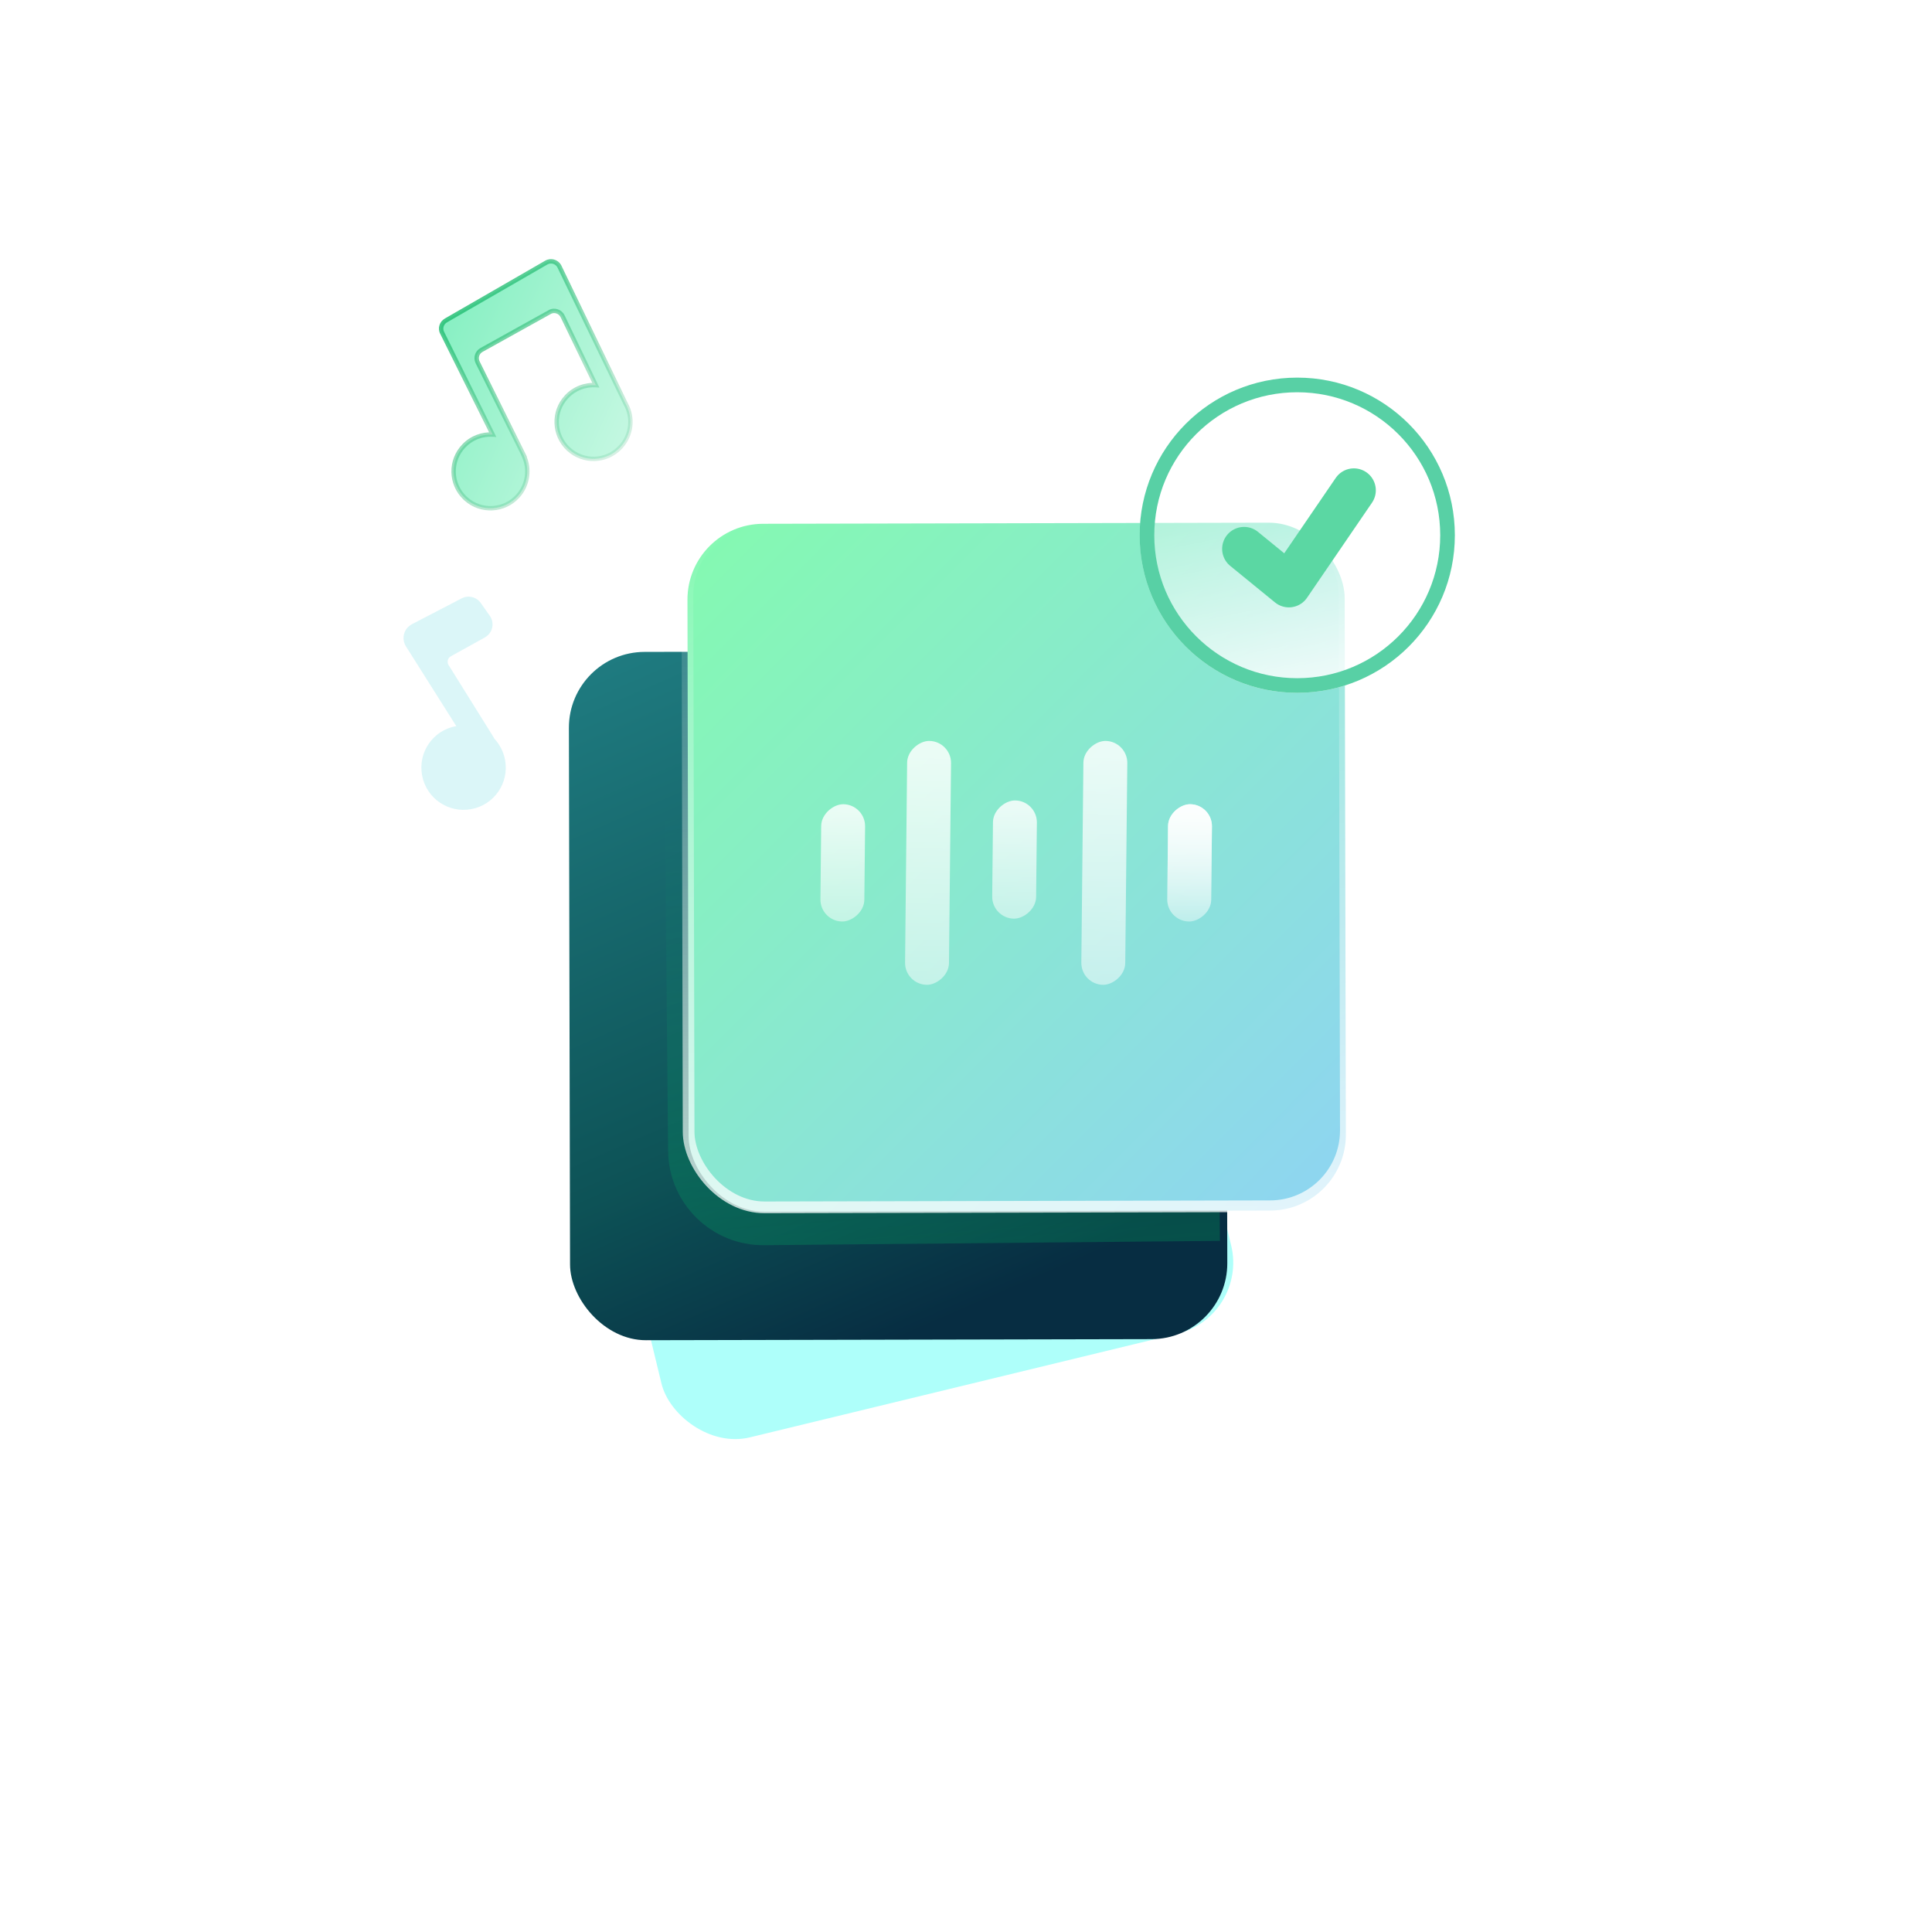
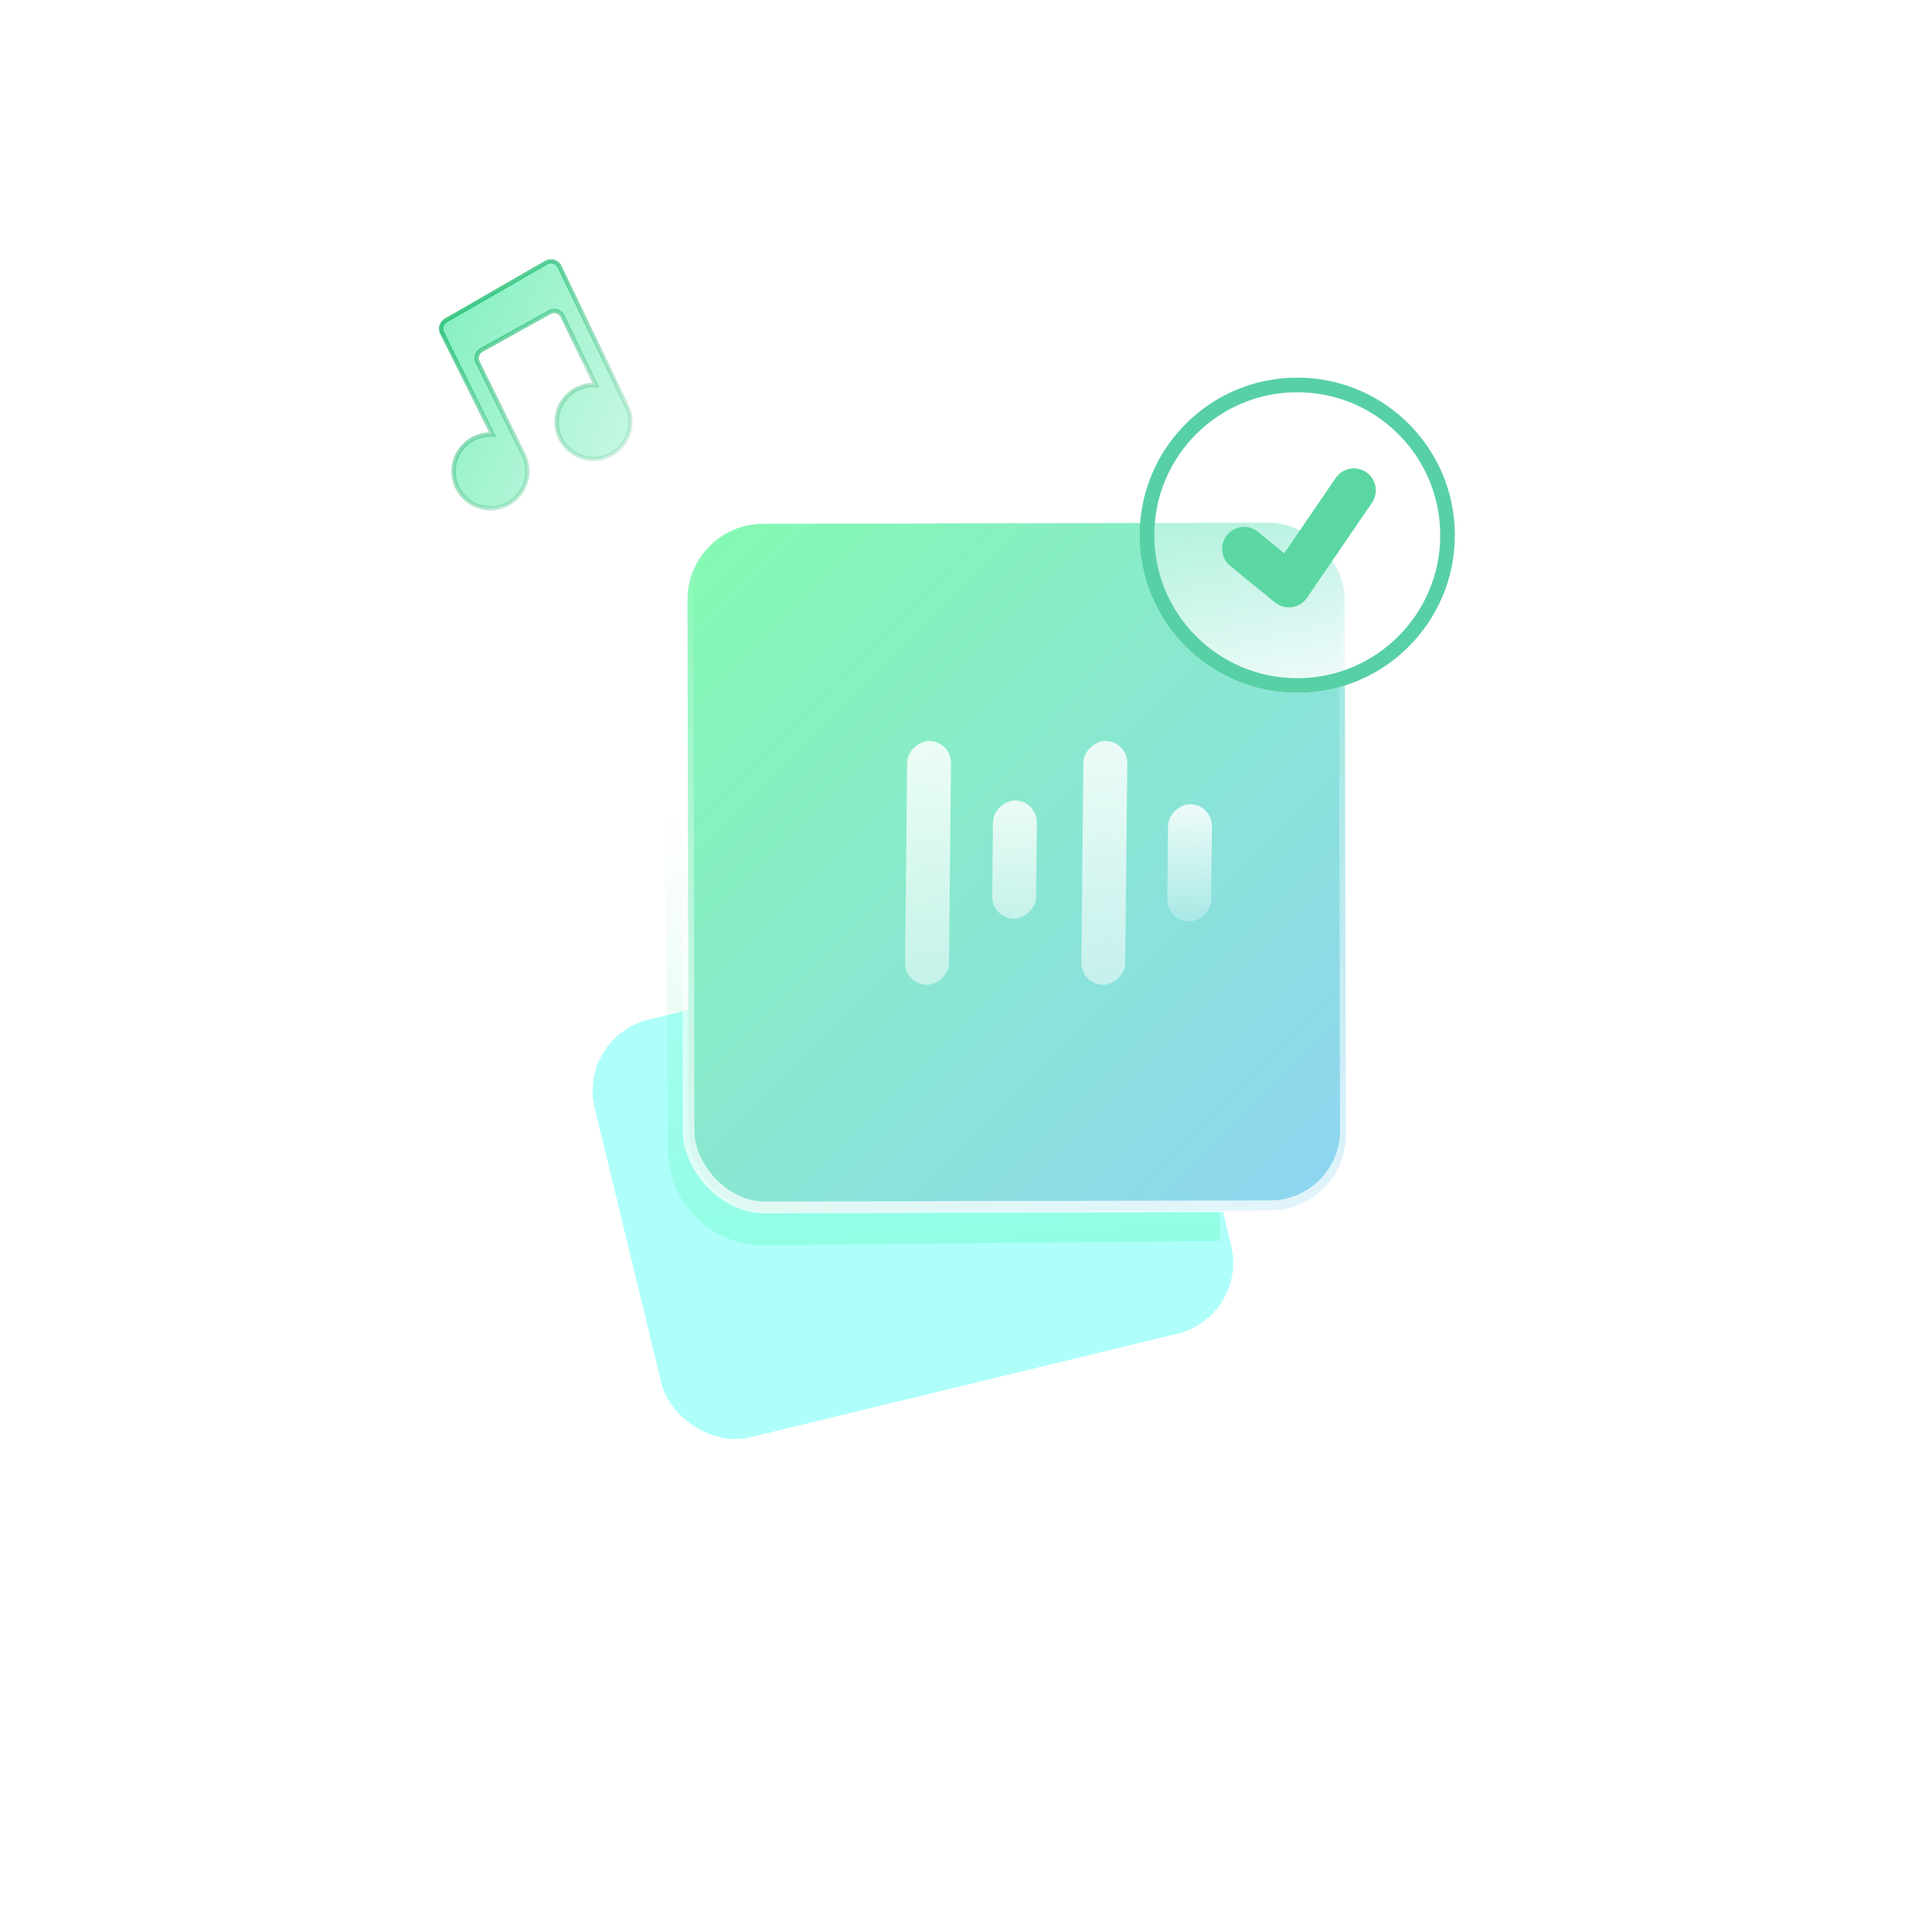
<svg xmlns="http://www.w3.org/2000/svg" width="132" height="132" viewBox="0 0 132 132" fill="none">
  <g clip-path="url(#clip0_28_2730)">
    <g filter="url(#filter0_f_28_2730)">
      <rect x="39.452" y="70.841" width="40.051" height="29.369" rx="5" transform="rotate(-13.627 39.452 70.841)" fill="#67FFF6" fill-opacity="0.53" />
    </g>
    <g clip-path="url(#clip1_28_2730)">
      <g filter="url(#filter1_i_28_2730)">
-         <rect x="38.71" y="44.404" width="44.905" height="47.028" rx="5.181" transform="rotate(-0.124 38.71 44.404)" fill="url(#paint0_linear_28_2730)" />
-       </g>
+         </g>
      <g filter="url(#filter2_f_28_2730)">
        <path d="M46.852 47.486L47.148 78.623C47.175 81.385 49.434 83.602 52.196 83.576L83.333 83.279" stroke="url(#paint1_linear_28_2730)" stroke-width="3" />
      </g>
      <g filter="url(#filter3_i_28_2730)">
        <rect x="46.958" y="35.504" width="44.905" height="46.997" rx="5.181" transform="rotate(-0.124 46.958 35.504)" fill="url(#paint2_linear_28_2730)" />
      </g>
      <rect x="46.958" y="35.504" width="44.905" height="46.997" rx="5.181" transform="rotate(-0.124 46.958 35.504)" stroke="url(#paint3_linear_28_2730)" stroke-width="0.8" />
      <rect opacity="0.82" x="70.858" y="54.704" width="8.077" height="3" rx="1.5" transform="rotate(90.589 70.858 54.704)" fill="url(#paint4_linear_28_2730)" />
      <rect opacity="0.82" x="64.993" y="50.638" width="16.664" height="3" rx="1.5" transform="rotate(90.589 64.993 50.638)" fill="url(#paint5_linear_28_2730)" />
      <rect opacity="0.82" x="77.036" y="50.638" width="16.664" height="3" rx="1.5" transform="rotate(90.589 77.036 50.638)" fill="url(#paint6_linear_28_2730)" />
-       <rect opacity="0.82" x="82.819" y="54.962" width="8.014" height="3" rx="1.5" transform="rotate(90.589 82.819 54.962)" fill="url(#paint7_linear_28_2730)" />
      <rect opacity="0.82" x="82.819" y="54.962" width="8.014" height="3" rx="1.5" transform="rotate(90.589 82.819 54.962)" fill="url(#paint8_linear_28_2730)" />
-       <rect opacity="0.82" x="59.121" y="54.962" width="8.014" height="3" rx="1.5" transform="rotate(90.589 59.121 54.962)" fill="url(#paint9_linear_28_2730)" />
    </g>
-     <path fill-rule="evenodd" clip-rule="evenodd" d="M33.808 50.507C34.156 50.89 34.405 51.373 34.507 51.92C34.799 53.49 33.769 54.99 32.2 55.282C30.63 55.574 29.13 54.544 28.838 52.975C28.546 51.405 29.576 49.905 31.145 49.613C31.155 49.611 31.164 49.61 31.174 49.608L27.735 44.162C27.423 43.668 27.569 43.01 28.062 42.698C28.074 42.688 28.087 42.682 28.098 42.677C28.113 42.669 28.126 42.663 28.133 42.653L31.54 40.884C31.984 40.644 32.545 40.776 32.843 41.194L33.464 42.072C33.786 42.532 33.683 43.166 33.223 43.488C33.209 43.499 33.191 43.51 33.174 43.521C33.156 43.532 33.138 43.543 33.124 43.554L30.809 44.836C30.594 44.954 30.53 45.203 30.634 45.42C30.637 45.435 30.637 45.435 30.655 45.448L33.808 50.507Z" fill="#4FD6DF" fill-opacity="0.2" />
    <g filter="url(#filter4_b_28_2730)">
      <circle cx="88.632" cy="36.568" r="10.768" fill="url(#paint10_linear_28_2730)" />
      <circle cx="88.632" cy="36.568" r="10.268" stroke="#58D0A5" />
    </g>
    <path d="M85 37.5L88.06 39.997L92.5 33.5" stroke="#5BD7A3" stroke-width="3" stroke-linecap="round" stroke-linejoin="round" />
    <path fill-rule="evenodd" clip-rule="evenodd" d="M42.752 27.601C43.273 28.526 43.161 29.719 42.398 30.541C41.456 31.568 39.862 31.627 38.84 30.678C37.819 29.729 37.76 28.136 38.702 27.12C39.237 26.537 39.98 26.268 40.71 26.317L38.436 21.6C38.28 21.286 37.898 21.149 37.583 21.305C37.57 21.306 37.558 21.319 37.552 21.325L32.897 23.91C32.595 24.078 32.483 24.447 32.633 24.756L35.803 31.142L35.795 31.146C36.205 32.033 36.076 33.115 35.389 33.885C34.466 34.918 32.873 35.015 31.834 34.085L31.762 34.019C30.759 33.05 30.731 31.462 31.7 30.458C32.233 29.906 32.954 29.649 33.662 29.692L30.208 22.734C30.052 22.432 30.171 22.069 30.466 21.895L37.327 17.94C37.634 17.765 38.022 17.87 38.202 18.172C38.206 18.181 38.209 18.187 38.212 18.193C38.216 18.2 38.219 18.206 38.223 18.215L42.752 27.601Z" fill="url(#paint11_linear_28_2730)" />
    <path d="M42.398 30.541L42.288 30.439L42.287 30.439L42.398 30.541ZM42.752 27.601L42.616 27.666L42.621 27.674L42.752 27.601ZM38.702 27.12L38.812 27.223L38.813 27.222L38.702 27.12ZM40.71 26.317L40.7 26.466L40.957 26.483L40.845 26.252L40.71 26.317ZM38.436 21.6L38.571 21.535L38.57 21.534L38.436 21.6ZM37.583 21.305L37.588 21.455L37.621 21.454L37.65 21.439L37.583 21.305ZM37.552 21.325L37.625 21.456L37.646 21.445L37.662 21.427L37.552 21.325ZM32.897 23.91L32.824 23.779L32.824 23.779L32.897 23.91ZM32.633 24.756L32.498 24.821L32.498 24.822L32.633 24.756ZM35.803 31.142L35.87 31.277L36.005 31.21L35.938 31.076L35.803 31.142ZM35.795 31.146L35.728 31.012L35.597 31.077L35.659 31.209L35.795 31.146ZM35.389 33.885L35.501 33.985L35.501 33.985L35.389 33.885ZM31.834 34.085L31.732 34.195L31.734 34.197L31.834 34.085ZM31.762 34.019L31.658 34.127L31.66 34.129L31.762 34.019ZM31.7 30.458L31.808 30.562L31.7 30.458ZM33.662 29.692L33.653 29.841L33.911 29.857L33.796 29.625L33.662 29.692ZM30.208 22.734L30.342 22.667L30.341 22.665L30.208 22.734ZM30.466 21.895L30.391 21.765L30.39 21.766L30.466 21.895ZM37.327 17.94L37.252 17.81L37.252 17.81L37.327 17.94ZM38.202 18.172L38.343 18.119L38.338 18.106L38.331 18.095L38.202 18.172ZM38.223 18.215L38.082 18.268L38.088 18.28L38.223 18.215ZM42.508 30.643C43.317 29.772 43.434 28.508 42.882 27.527L42.621 27.674C43.111 28.544 43.006 29.665 42.288 30.439L42.508 30.643ZM38.738 30.788C39.82 31.793 41.51 31.731 42.509 30.642L42.287 30.439C41.402 31.405 39.903 31.461 38.942 30.568L38.738 30.788ZM38.593 27.018C37.593 28.094 37.656 29.783 38.738 30.788L38.942 30.568C37.981 29.676 37.926 28.177 38.812 27.223L38.593 27.018ZM40.72 26.167C39.946 26.116 39.159 26.401 38.592 27.019L38.813 27.222C39.316 26.674 40.013 26.421 40.7 26.466L40.72 26.167ZM40.845 26.252L38.571 21.535L38.301 21.666L40.575 26.382L40.845 26.252ZM38.57 21.534C38.379 21.148 37.908 20.976 37.516 21.171L37.65 21.439C37.887 21.322 38.181 21.424 38.301 21.667L38.57 21.534ZM37.577 21.155C37.524 21.157 37.487 21.184 37.473 21.194C37.457 21.207 37.445 21.221 37.442 21.223L37.662 21.427C37.666 21.423 37.663 21.427 37.657 21.432C37.653 21.434 37.647 21.439 37.637 21.444C37.627 21.448 37.61 21.454 37.588 21.455L37.577 21.155ZM37.479 21.194L32.824 23.779L32.97 24.041L37.625 21.456L37.479 21.194ZM32.824 23.779C32.452 23.987 32.314 24.442 32.498 24.821L32.768 24.69C32.652 24.452 32.739 24.17 32.97 24.041L32.824 23.779ZM32.498 24.822L35.669 31.209L35.938 31.076L32.767 24.689L32.498 24.822ZM35.737 31.008L35.728 31.012L35.861 31.281L35.87 31.277L35.737 31.008ZM35.501 33.985C36.229 33.169 36.365 32.022 35.931 31.084L35.659 31.209C36.045 32.044 35.923 33.062 35.277 33.785L35.501 33.985ZM31.734 34.197C32.836 35.182 34.523 35.079 35.501 33.985L35.278 33.785C34.409 34.757 32.911 34.847 31.934 33.973L31.734 34.197ZM31.66 34.129L31.732 34.195L31.936 33.975L31.864 33.909L31.66 34.129ZM31.592 30.354C30.566 31.417 30.595 33.101 31.658 34.127L31.866 33.911C30.923 33 30.897 31.506 31.808 30.562L31.592 30.354ZM33.671 29.542C32.921 29.497 32.156 29.769 31.592 30.354L31.808 30.562C32.309 30.043 32.987 29.801 33.653 29.841L33.671 29.542ZM33.796 29.625L30.342 22.667L30.074 22.8L33.527 29.758L33.796 29.625ZM30.341 22.665C30.225 22.439 30.31 22.161 30.542 22.024L30.39 21.766C30.032 21.977 29.88 22.424 30.075 22.802L30.341 22.665ZM30.541 22.025L37.401 18.07L37.252 17.81L30.391 21.765L30.541 22.025ZM37.401 18.071C37.637 17.937 37.934 18.017 38.074 18.249L38.331 18.095C38.109 17.724 37.632 17.594 37.252 17.81L37.401 18.071ZM38.062 18.224C38.069 18.244 38.077 18.258 38.081 18.265L38.344 18.121C38.342 18.118 38.342 18.118 38.342 18.118C38.342 18.118 38.343 18.119 38.343 18.119L38.062 18.224ZM38.081 18.265C38.083 18.269 38.083 18.269 38.083 18.269C38.083 18.268 38.082 18.268 38.082 18.268L38.363 18.162C38.356 18.142 38.348 18.128 38.344 18.121L38.081 18.265ZM38.088 18.28L42.616 27.666L42.887 27.535L38.358 18.15L38.088 18.28Z" fill="url(#paint12_linear_28_2730)" />
  </g>
  <defs>
    <filter id="filter0_f_28_2730" x="1.489" y="23.441" width="121.771" height="113.906" filterUnits="userSpaceOnUse" color-interpolation-filters="sRGB">
      <feFlood flood-opacity="0" result="BackgroundImageFix" />
      <feBlend mode="normal" in="SourceGraphic" in2="BackgroundImageFix" result="shape" />
      <feGaussianBlur stdDeviation="19.5" result="effect1_foregroundBlur_28_2730" />
    </filter>
    <filter id="filter1_i_28_2730" x="38.722" y="44.318" width="45.131" height="47.25" filterUnits="userSpaceOnUse" color-interpolation-filters="sRGB">
      <feFlood flood-opacity="0" result="BackgroundImageFix" />
      <feBlend mode="normal" in="SourceGraphic" in2="BackgroundImageFix" result="shape" />
      <feColorMatrix in="SourceAlpha" type="matrix" values="0 0 0 0 0 0 0 0 0 0 0 0 0 0 0 0 0 0 127 0" result="hardAlpha" />
      <feOffset dx="0.147" dy="0.147" />
      <feGaussianBlur stdDeviation="0.074" />
      <feComposite in2="hardAlpha" operator="arithmetic" k2="-1" k3="1" />
      <feColorMatrix type="matrix" values="0 0 0 0 1 0 0 0 0 1 0 0 0 0 1 0 0 0 0.478 0" />
      <feBlend mode="normal" in2="shape" result="effect1_innerShadow_28_2730" />
    </filter>
    <filter id="filter2_f_28_2730" x="40.352" y="42.472" width="47.995" height="47.604" filterUnits="userSpaceOnUse" color-interpolation-filters="sRGB">
      <feFlood flood-opacity="0" result="BackgroundImageFix" />
      <feBlend mode="normal" in="SourceGraphic" in2="BackgroundImageFix" result="shape" />
      <feGaussianBlur stdDeviation="2.5" result="effect1_foregroundBlur_28_2730" />
    </filter>
    <filter id="filter3_i_28_2730" x="46.569" y="35.018" width="45.784" height="48.166" filterUnits="userSpaceOnUse" color-interpolation-filters="sRGB">
      <feFlood flood-opacity="0" result="BackgroundImageFix" />
      <feBlend mode="normal" in="SourceGraphic" in2="BackgroundImageFix" result="shape" />
      <feColorMatrix in="SourceAlpha" type="matrix" values="0 0 0 0 0 0 0 0 0 0 0 0 0 0 0 0 0 0 127 0" result="hardAlpha" />
      <feOffset dy="0.294" />
      <feGaussianBlur stdDeviation="0.147" />
      <feComposite in2="hardAlpha" operator="arithmetic" k2="-1" k3="1" />
      <feColorMatrix type="matrix" values="0 0 0 0 1 0 0 0 0 1 0 0 0 0 1 0 0 0 0.261 0" />
      <feBlend mode="normal" in2="shape" result="effect1_innerShadow_28_2730" />
    </filter>
    <filter id="filter4_b_28_2730" x="73.865" y="21.8" width="29.536" height="29.536" filterUnits="userSpaceOnUse" color-interpolation-filters="sRGB">
      <feFlood flood-opacity="0" result="BackgroundImageFix" />
      <feGaussianBlur in="BackgroundImageFix" stdDeviation="2" />
      <feComposite in2="SourceAlpha" operator="in" result="effect1_backgroundBlur_28_2730" />
      <feBlend mode="normal" in="SourceGraphic" in2="effect1_backgroundBlur_28_2730" result="shape" />
    </filter>
    <linearGradient id="paint0_linear_28_2730" x1="20.157" y1="54.12" x2="40.223" y2="100.493" gradientUnits="userSpaceOnUse">
      <stop stop-color="#1F7B80" />
      <stop offset="0.666" stop-color="#0D5256" />
      <stop offset="1" stop-color="#072D42" />
    </linearGradient>
    <linearGradient id="paint1_linear_28_2730" x1="57.423" y1="54.733" x2="59.816" y2="86.741" gradientUnits="userSpaceOnUse">
      <stop stop-color="#01D36E" stop-opacity="0" />
      <stop offset="1" stop-color="#00FC74" stop-opacity="0.17" />
    </linearGradient>
    <linearGradient id="paint2_linear_28_2730" x1="46.958" y1="35.402" x2="94.048" y2="82.515" gradientUnits="userSpaceOnUse">
      <stop stop-color="#84FAB0" />
      <stop offset="1" stop-color="#8FD3F4" />
    </linearGradient>
    <linearGradient id="paint3_linear_28_2730" x1="69.41" y1="35.504" x2="69.41" y2="82.501" gradientUnits="userSpaceOnUse">
      <stop stop-color="white" stop-opacity="0" />
      <stop offset="1" stop-color="white" stop-opacity="0.74" />
    </linearGradient>
    <linearGradient id="paint4_linear_28_2730" x1="71.38" y1="56.503" x2="90.733" y2="56.604" gradientUnits="userSpaceOnUse">
      <stop stop-color="white" />
      <stop offset="1" stop-color="white" stop-opacity="0" />
    </linearGradient>
    <linearGradient id="paint5_linear_28_2730" x1="66.069" y1="52.437" x2="105.996" y2="52.867" gradientUnits="userSpaceOnUse">
      <stop stop-color="white" />
      <stop offset="1" stop-color="white" stop-opacity="0" />
    </linearGradient>
    <linearGradient id="paint6_linear_28_2730" x1="78.112" y1="52.437" x2="118.038" y2="52.867" gradientUnits="userSpaceOnUse">
      <stop stop-color="white" />
      <stop offset="1" stop-color="white" stop-opacity="0" />
    </linearGradient>
    <linearGradient id="paint7_linear_28_2730" x1="83.336" y1="56.762" x2="94.034" y2="56.802" gradientUnits="userSpaceOnUse">
      <stop stop-color="white" />
      <stop offset="1" stop-color="white" stop-opacity="0" />
    </linearGradient>
    <linearGradient id="paint8_linear_28_2730" x1="83.336" y1="56.762" x2="94.034" y2="56.802" gradientUnits="userSpaceOnUse">
      <stop stop-color="white" />
      <stop offset="1" stop-color="white" stop-opacity="0" />
    </linearGradient>
    <linearGradient id="paint9_linear_28_2730" x1="59.639" y1="56.762" x2="78.842" y2="56.861" gradientUnits="userSpaceOnUse">
      <stop stop-color="white" />
      <stop offset="1" stop-color="white" stop-opacity="0" />
    </linearGradient>
    <linearGradient id="paint10_linear_28_2730" x1="79.195" y1="26.408" x2="86" y2="59" gradientUnits="userSpaceOnUse">
      <stop stop-color="white" stop-opacity="0" />
      <stop offset="0.652" stop-color="white" stop-opacity="0.84" />
      <stop offset="1" stop-color="#CDFFD8" />
      <stop offset="1" stop-color="#B9FFDE" />
    </linearGradient>
    <linearGradient id="paint11_linear_28_2730" x1="30.451" y1="21.869" x2="57.056" y2="33.931" gradientUnits="userSpaceOnUse">
      <stop stop-color="#88F0C3" />
      <stop offset="1" stop-color="white" />
    </linearGradient>
    <linearGradient id="paint12_linear_28_2730" x1="28.152" y1="19.056" x2="41.189" y2="31.842" gradientUnits="userSpaceOnUse">
      <stop stop-color="#10BC69" />
      <stop offset="1" stop-color="#80D1AA" stop-opacity="0.32" />
    </linearGradient>
    <clipPath id="clip0_28_2730">
      <rect width="132" height="132" fill="white" />
    </clipPath>
    <clipPath id="clip1_28_2730">
      <rect width="63.73" height="72.467" fill="white" transform="translate(36 23)" />
    </clipPath>
  </defs>
</svg>